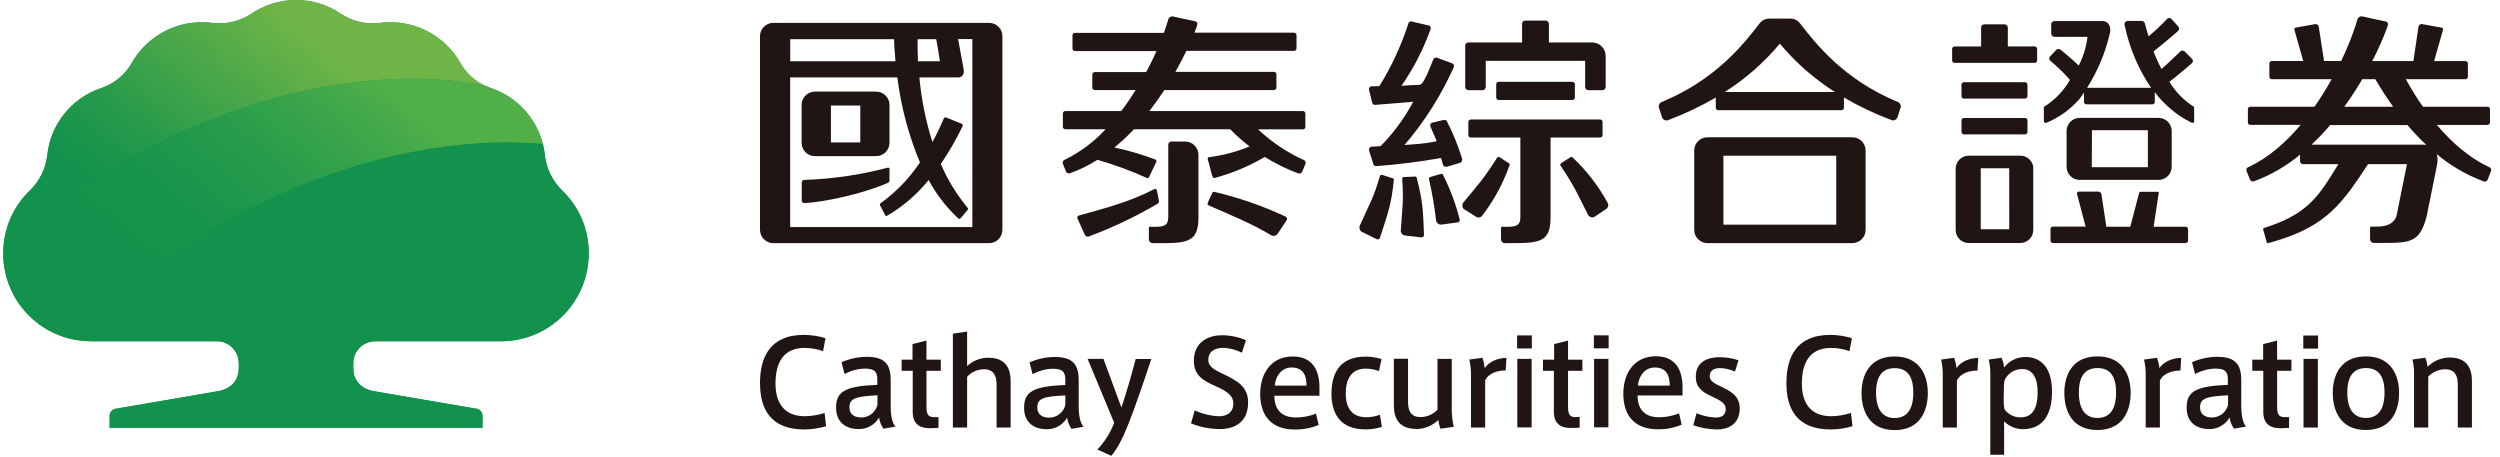
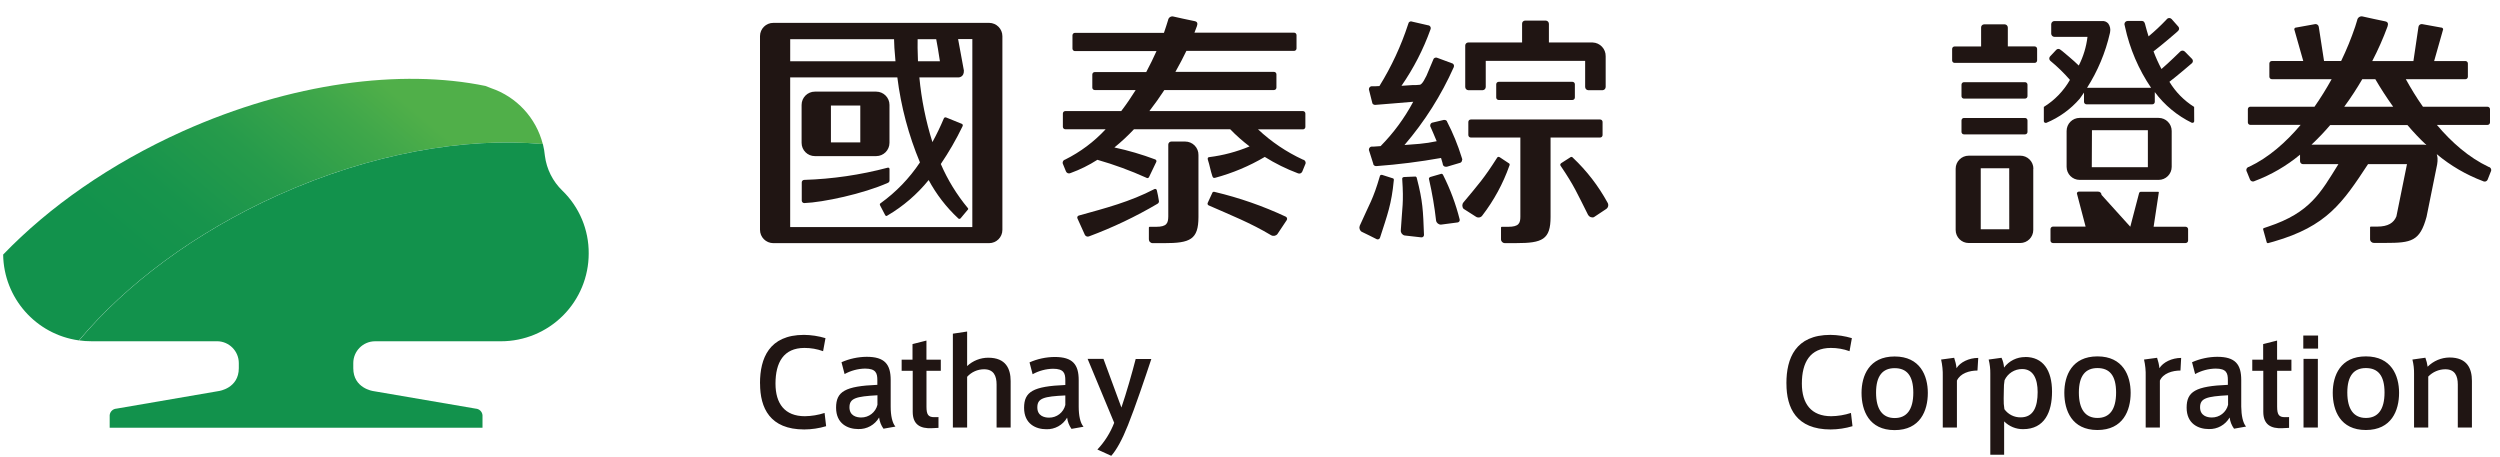
<svg xmlns="http://www.w3.org/2000/svg" width="208px" height="38px" viewBox="0 0 208 38" version="1.1">
  <title>CI_6</title>
  <defs>
    <linearGradient x1="76.023%" y1="34.167%" x2="18.336%" y2="71.762%" id="linearGradient-1">
      <stop stop-color="#6FB547" offset="0%" />
      <stop stop-color="#54AB48" offset="26%" />
      <stop stop-color="#24994B" offset="75%" />
      <stop stop-color="#12924C" offset="100%" />
    </linearGradient>
    <linearGradient x1="84.13%" y1="28.657%" x2="22.647%" y2="65.461%" id="linearGradient-2">
      <stop stop-color="#50AF49" offset="0%" />
      <stop stop-color="#3FA74A" offset="17%" />
      <stop stop-color="#269B4B" offset="48%" />
      <stop stop-color="#17944C" offset="77%" />
      <stop stop-color="#12924C" offset="100%" />
    </linearGradient>
  </defs>
  <g id="Page-1" stroke="none" stroke-width="1" fill="none" fill-rule="evenodd">
    <g id="Artboard" transform="translate(-1, 0)" fill-rule="nonzero">
      <g id="CI_6" transform="translate(1, 0)">
        <path d="M63.232,31.882 C63.232,29.816 63.989,27.862 66.891,27.862 C67.497,27.868 68.099,27.96 68.68,28.134 L68.481,29.219 C67.984,29.037 67.458,28.945 66.929,28.948 C65.197,28.948 64.521,30.156 64.521,31.915 C64.521,33.587 65.298,34.629 66.964,34.629 C67.522,34.621 68.076,34.53 68.606,34.357 L68.734,35.459 C68.144,35.636 67.531,35.728 66.915,35.731 C64.054,35.731 63.237,33.942 63.237,31.917 L63.232,31.882 Z M74.499,35.492 L73.506,35.668 C73.307,35.393 73.182,35.072 73.142,34.735 C72.787,35.351 72.121,35.721 71.41,35.698 C70.536,35.698 69.562,35.256 69.562,33.918 C69.562,32.58 70.3,32.126 72.995,32.018 L72.995,31.632 C72.995,31.051 72.884,30.666 71.969,30.666 C71.374,30.678 70.791,30.835 70.27,31.122 L70.012,30.137 C70.673,29.846 71.386,29.693 72.108,29.686 C73.611,29.686 74.105,30.313 74.105,31.621 L74.105,33.834 C74.105,34.566 74.233,35.191 74.499,35.492 Z M70.675,33.888 C70.675,34.588 71.253,34.735 71.646,34.735 C72.288,34.741 72.85,34.305 73.003,33.682 L73.003,32.886 C71.217,32.984 70.675,33.131 70.675,33.888 Z M78.082,34.702 L78.082,35.598 L77.539,35.625 C76.565,35.677 75.938,35.321 75.938,34.268 L75.938,30.848 L75.017,30.848 L75.017,29.925 L75.921,29.925 L75.921,28.628 L77.08,28.334 L77.08,29.925 L78.275,29.925 L78.275,30.848 L77.083,30.848 L77.083,33.834 C77.083,34.501 77.232,34.708 77.732,34.708 L78.082,34.702 Z M82.227,29.762 C83.692,29.762 84.086,30.688 84.086,31.708 L84.086,35.571 L82.916,35.571 L82.916,31.991 C82.916,31.26 82.669,30.723 81.874,30.723 C81.337,30.724 80.825,30.951 80.465,31.35 L80.465,35.571 L79.279,35.571 L79.279,27.762 L80.465,27.583 L80.465,30.457 C80.943,30.01 81.572,29.761 82.227,29.762 L82.227,29.762 Z M90.141,35.506 L89.148,35.682 C88.951,35.406 88.826,35.085 88.784,34.748 C88.43,35.365 87.764,35.735 87.053,35.712 C86.179,35.712 85.204,35.269 85.204,33.931 C85.204,32.593 85.942,32.14 88.635,32.031 L88.635,31.646 C88.635,31.065 88.526,30.68 87.612,30.68 C87.017,30.692 86.434,30.848 85.913,31.136 L85.657,30.15 C86.317,29.859 87.029,29.706 87.75,29.7 C89.257,29.7 89.748,30.327 89.748,31.635 L89.748,33.834 C89.748,34.566 89.875,35.191 90.141,35.492 L90.141,35.506 Z M86.306,33.901 C86.306,34.602 86.884,34.748 87.278,34.748 C87.92,34.756 88.483,34.32 88.635,33.695 L88.635,32.9 C86.846,32.984 86.306,33.131 86.306,33.888 L86.306,33.901 Z M94.492,29.871 L95.79,29.871 C95.318,31.296 94.433,33.92 93.844,35.378 C93.361,36.594 92.888,37.441 92.457,37.924 L91.303,37.4 C91.909,36.757 92.384,36.002 92.701,35.177 L90.489,29.857 L91.808,29.857 L93.301,33.907 C93.708,32.718 94.197,31.008 94.492,29.857 L94.492,29.871 Z" id="Shape" fill="#201513" />
-         <path d="M103.33,29.344 C102.847,29.102 102.318,28.965 101.778,28.942 C101.235,28.942 100.532,29.13 100.532,29.947 C100.532,30.517 101.075,30.791 101.807,31.136 C102.92,31.665 103.843,32.167 103.843,33.475 C103.843,35.136 102.722,35.698 101.482,35.698 C100.663,35.694 99.852,35.533 99.093,35.226 L99.4,34.14 C100.035,34.439 100.724,34.606 101.425,34.632 C101.995,34.632 102.614,34.395 102.614,33.546 C102.614,32.935 102.133,32.571 101.14,32.129 C100.068,31.649 99.329,31.225 99.329,30.017 C99.329,28.364 100.657,27.892 101.65,27.892 C102.343,27.89 103.029,28.031 103.664,28.307 L103.33,29.344 Z M107.828,34.735 C108.398,34.734 108.963,34.623 109.492,34.409 L109.709,35.354 C109.083,35.615 108.411,35.746 107.733,35.736 C105.675,35.736 104.85,34.469 104.85,32.789 C104.85,31.027 105.784,29.659 107.564,29.659 C109.15,29.659 109.779,30.745 109.779,32.235 L109.779,32.924 L106.028,32.924 C106.028,34.154 106.707,34.735 107.82,34.735 L107.828,34.735 Z M107.445,30.576 C106.609,30.576 106.118,31.326 106.061,32.083 L108.704,32.083 C108.704,31.157 108.371,30.576 107.456,30.576 L107.445,30.576 Z M110.778,32.748 C110.778,31.144 111.408,29.67 113.609,29.67 C114.063,29.669 114.514,29.739 114.947,29.876 L114.73,30.87 C114.377,30.74 114.004,30.673 113.628,30.671 C112.431,30.671 111.967,31.537 111.967,32.756 C111.967,33.926 112.48,34.713 113.669,34.713 C114.058,34.715 114.445,34.645 114.809,34.507 L114.974,35.519 C114.53,35.659 114.067,35.728 113.601,35.725 C111.408,35.725 110.778,34.281 110.778,32.756 L110.778,32.748 Z M117.835,35.687 C116.361,35.687 115.968,34.754 115.968,33.728 L115.968,29.846 L117.149,29.846 L117.149,33.445 C117.149,34.162 117.382,34.702 118.191,34.702 C118.722,34.697 119.229,34.478 119.597,34.094 L119.597,29.857 L120.786,29.857 L120.786,33.929 C120.772,34.461 120.829,34.993 120.954,35.511 L119.841,35.668 C119.759,35.435 119.7,35.194 119.665,34.949 C119.174,35.42 118.523,35.688 117.843,35.698 L117.835,35.687 Z M125.335,29.768 L125.275,30.818 C124.605,30.818 123.839,31.046 123.565,31.654 L123.565,35.571 L122.384,35.571 L122.384,31.312 C122.397,30.842 122.352,30.373 122.249,29.914 L123.334,29.768 C123.433,30.048 123.499,30.338 123.533,30.633 C123.828,30.142 124.556,29.778 125.343,29.778 L125.335,29.768 Z M127.449,28.991 L126.222,28.991 L126.222,27.906 L127.449,27.906 L127.449,28.991 Z M127.43,35.56 L126.241,35.56 L126.241,29.857 L127.43,29.857 L127.43,35.56 Z M131.426,34.683 L131.426,35.579 L130.883,35.606 C129.908,35.658 129.281,35.302 129.281,34.249 L129.281,30.848 L128.375,30.848 L128.375,29.925 L129.303,29.925 L129.303,28.628 L130.462,28.334 L130.462,29.925 L131.654,29.925 L131.654,30.848 L130.462,30.848 L130.462,33.834 C130.462,34.501 130.609,34.708 131.111,34.708 L131.426,34.683 Z M133.839,28.983 L132.609,28.983 L132.609,27.897 L133.839,27.897 L133.839,28.983 Z M133.82,35.552 L132.628,35.552 L132.628,29.857 L133.82,29.857 L133.82,35.552 Z M138.038,34.716 C138.607,34.715 139.171,34.604 139.699,34.39 L139.916,35.335 C139.291,35.597 138.618,35.727 137.94,35.717 C135.883,35.717 135.06,34.45 135.06,32.77 C135.06,31.008 135.994,29.64 137.774,29.64 C139.357,29.64 139.987,30.726 139.987,32.216 L139.987,32.905 L136.246,32.905 C136.246,34.135 136.925,34.716 138.038,34.716 L138.038,34.716 Z M137.663,30.576 C136.827,30.576 136.336,31.326 136.276,32.083 L138.923,32.083 C138.923,31.157 138.586,30.576 137.671,30.576 L137.663,30.576 Z M144.351,30.913 C143.955,30.732 143.527,30.634 143.092,30.625 C142.728,30.625 142.248,30.753 142.248,31.285 C142.248,31.668 142.519,31.847 143.241,32.191 C144.055,32.571 144.745,32.987 144.745,33.969 C144.745,35.345 143.732,35.731 142.845,35.731 C142.175,35.72 141.512,35.602 140.88,35.383 L141.151,34.382 C141.652,34.596 142.189,34.716 142.733,34.737 C143.187,34.737 143.58,34.591 143.58,34.021 C143.58,33.576 143.179,33.331 142.41,32.976 C141.642,32.62 141.091,32.259 141.091,31.347 C141.091,29.99 142.242,29.719 143.097,29.719 C143.622,29.722 144.143,29.808 144.642,29.974 L144.351,30.913 Z" id="Shape" fill="#201513" />
        <path d="M148.629,31.882 C148.629,29.816 149.383,27.862 152.288,27.862 C152.894,27.869 153.496,27.96 154.076,28.134 L153.881,29.219 C153.383,29.037 152.856,28.945 152.326,28.948 C150.597,28.948 149.915,30.156 149.915,31.915 C149.915,33.587 150.692,34.629 152.358,34.629 C152.916,34.621 153.47,34.53 154,34.357 L154.128,35.459 C153.538,35.636 152.925,35.728 152.309,35.731 C149.449,35.731 148.632,33.942 148.632,31.917 L148.629,31.882 Z M160.395,32.696 C160.395,34.162 159.766,35.785 157.632,35.785 C155.499,35.785 154.88,34.157 154.88,32.688 C154.88,31.26 155.51,29.659 157.632,29.659 C159.755,29.659 160.395,31.26 160.395,32.688 L160.395,32.696 Z M157.643,34.781 C158.626,34.781 159.187,34.102 159.187,32.666 C159.187,31.231 158.626,30.631 157.632,30.631 C156.639,30.631 156.088,31.269 156.088,32.666 C156.088,34.064 156.631,34.781 157.632,34.781 L157.643,34.781 Z M164.589,29.778 L164.526,30.829 C163.859,30.829 163.093,31.057 162.816,31.665 L162.816,35.571 L161.638,35.571 L161.638,31.312 C161.651,30.842 161.604,30.373 161.5,29.914 L162.586,29.768 C162.684,30.048 162.751,30.338 162.784,30.633 C163.082,30.142 163.81,29.778 164.589,29.778 Z M168.495,29.7 C169.969,29.7 170.729,30.785 170.729,32.59 C170.729,34.271 170.118,35.706 168.318,35.706 C167.728,35.711 167.16,35.477 166.744,35.058 L166.744,37.832 L165.593,37.832 L165.593,31.095 C165.6,30.697 165.554,30.3 165.457,29.914 L166.527,29.768 C166.647,30.023 166.718,30.3 166.736,30.582 C167.15,30.026 167.804,29.701 168.497,29.708 L168.495,29.7 Z M166.706,33.16 C166.698,33.457 166.718,33.753 166.766,34.045 C167.079,34.481 167.586,34.735 168.123,34.724 C169.187,34.724 169.532,33.839 169.532,32.62 C169.532,31.535 169.176,30.704 168.242,30.704 C167.614,30.701 167.042,31.065 166.779,31.635 C166.736,31.892 166.716,32.153 166.72,32.414 L166.706,33.16 Z M177.27,32.688 C177.27,34.154 176.64,35.777 174.507,35.777 C172.373,35.777 171.752,34.148 171.752,32.68 C171.752,31.252 172.382,29.651 174.507,29.651 C176.632,29.651 177.27,31.252 177.27,32.68 L177.27,32.688 Z M174.515,34.773 C175.5,34.773 176.059,34.094 176.059,32.658 C176.059,31.222 175.5,30.623 174.507,30.623 C173.513,30.623 172.962,31.26 172.962,32.658 C172.962,34.056 173.505,34.773 174.507,34.773 L174.515,34.773 Z M181.472,29.778 L181.415,30.829 C180.744,30.829 179.976,31.057 179.702,31.665 L179.702,35.571 L178.521,35.571 L178.521,31.312 C178.535,30.842 178.488,30.372 178.383,29.914 L179.469,29.768 C179.566,30.048 179.632,30.338 179.664,30.633 C179.968,30.142 180.695,29.778 181.483,29.778 L181.472,29.778 Z M186.862,35.492 L185.872,35.668 C185.672,35.393 185.546,35.072 185.505,34.735 C185.151,35.351 184.486,35.721 183.776,35.698 C182.899,35.698 181.928,35.256 181.928,33.918 C181.928,32.58 182.663,32.126 185.359,32.018 L185.359,31.632 C185.359,31.051 185.253,30.666 184.338,30.666 C183.741,30.677 183.156,30.834 182.633,31.122 L182.378,30.137 C183.039,29.845 183.752,29.692 184.474,29.686 C185.98,29.686 186.471,30.313 186.471,31.621 L186.471,33.834 C186.482,34.566 186.607,35.191 186.873,35.492 L186.862,35.492 Z M183.046,33.888 C183.046,34.588 183.627,34.735 184.018,34.735 C184.66,34.743 185.223,34.306 185.375,33.682 L185.375,32.886 C183.589,32.984 183.046,33.131 183.046,33.888 Z M190.451,34.702 L190.451,35.598 L189.908,35.625 C188.936,35.677 188.306,35.321 188.306,34.268 L188.306,30.848 L187.389,30.848 L187.389,29.925 L188.295,29.925 L188.295,28.628 L189.454,28.334 L189.454,29.925 L190.646,29.925 L190.646,30.848 L189.457,30.848 L189.457,33.834 C189.457,34.501 189.606,34.708 190.106,34.708 L190.451,34.702 Z M192.864,29.002 L191.634,29.002 L191.634,27.916 L192.864,27.916 L192.864,29.002 Z M192.845,35.571 L191.653,35.571 L191.653,29.857 L192.845,29.857 L192.845,35.571 Z M199.603,32.688 C199.603,34.154 198.973,35.777 196.84,35.777 C194.707,35.777 194.085,34.148 194.085,32.68 C194.085,31.252 194.717,29.651 196.84,29.651 C198.963,29.651 199.603,31.252 199.603,32.68 L199.603,32.688 Z M196.851,34.773 C197.833,34.773 198.393,34.094 198.393,32.658 C198.393,31.222 197.833,30.623 196.84,30.623 C195.847,30.623 195.296,31.26 195.296,32.658 C195.296,34.056 195.838,34.773 196.84,34.773 L196.851,34.773 Z M201.791,29.762 C201.881,30.004 201.944,30.255 201.978,30.511 C202.461,30.028 203.114,29.752 203.797,29.743 C205.273,29.743 205.664,30.669 205.664,31.689 L205.664,35.571 L204.489,35.571 L204.489,31.991 C204.489,31.26 204.242,30.723 203.447,30.723 C202.912,30.727 202.401,30.946 202.03,31.331 L202.03,35.571 L200.849,35.571 L200.849,31.095 C200.856,30.697 200.81,30.3 200.713,29.914 L201.791,29.762 Z" id="Shape" fill="#201513" />
        <path d="M96.308,16.951 C94.492,18.022 92.585,18.93 90.608,19.665 C90.48,19.72 90.331,19.668 90.264,19.546 C90.136,19.274 89.829,18.587 89.65,18.188 C89.622,18.14 89.619,18.081 89.642,18.029 C89.665,17.978 89.712,17.941 89.767,17.931 C91.979,17.317 94.007,16.791 96.048,15.732 C96.088,15.711 96.136,15.711 96.176,15.733 C96.216,15.754 96.243,15.793 96.249,15.838 C96.338,16.288 96.352,16.229 96.414,16.674 C96.451,16.78 96.406,16.896 96.308,16.951 L96.308,16.951 Z M98.61,11.777 L97.454,11.777 C97.315,11.777 97.203,11.889 97.201,12.027 L97.201,18.015 C97.188,18.558 97.093,18.87 96.186,18.87 L95.662,18.87 C95.641,18.868 95.62,18.876 95.606,18.891 C95.591,18.906 95.584,18.927 95.586,18.948 L95.586,19.912 C95.586,19.996 95.618,20.077 95.678,20.136 C95.737,20.196 95.817,20.23 95.901,20.23 L96.854,20.23 C99.025,20.23 99.709,19.934 99.712,18.058 L99.712,12.901 C99.718,12.605 99.604,12.319 99.397,12.108 C99.19,11.896 98.906,11.777 98.61,11.777 L98.61,11.777 Z M101.075,15.971 C100.893,15.911 100.863,16.05 100.863,16.05 L100.488,16.864 C100.464,16.904 100.46,16.953 100.476,16.997 C100.491,17.041 100.526,17.076 100.57,17.092 C102.415,17.906 104.036,18.541 105.765,19.575 C105.937,19.669 106.151,19.629 106.278,19.48 C106.598,19.011 106.734,18.788 107.054,18.316 C107.086,18.269 107.096,18.21 107.081,18.155 C107.067,18.1 107.029,18.054 106.978,18.028 C105.086,17.142 103.108,16.453 101.075,15.971 L101.075,15.971 Z M108.403,13.281 C107.031,12.647 105.77,11.796 104.668,10.762 L108.403,10.762 C108.457,10.763 108.51,10.742 108.548,10.703 C108.586,10.665 108.607,10.613 108.607,10.559 L108.607,9.446 C108.607,9.392 108.586,9.339 108.548,9.301 C108.51,9.263 108.457,9.241 108.403,9.242 L95.627,9.242 C96.078,8.659 96.496,8.072 96.873,7.491 L105.993,7.491 C106.047,7.492 106.1,7.471 106.139,7.433 C106.177,7.395 106.199,7.342 106.199,7.288 L106.199,6.186 C106.2,6.131 106.178,6.078 106.14,6.039 C106.101,6 106.048,5.979 105.993,5.98 L97.793,5.98 C98.146,5.355 98.453,4.764 98.708,4.234 L107.665,4.234 C107.779,4.234 107.871,4.142 107.871,4.028 L107.871,2.923 C107.871,2.809 107.779,2.717 107.665,2.717 L99.378,2.717 C99.465,2.5 99.536,2.307 99.584,2.174 C99.652,1.968 99.641,1.819 99.413,1.762 C98.925,1.658 97.931,1.455 97.641,1.379 C97.541,1.349 97.433,1.365 97.346,1.421 C97.258,1.477 97.2,1.569 97.185,1.672 L97.022,2.19 C96.971,2.353 96.908,2.532 96.84,2.733 L89.436,2.733 C89.322,2.733 89.229,2.826 89.229,2.94 L89.229,4.044 C89.229,4.158 89.322,4.251 89.436,4.251 L96.221,4.251 C95.977,4.793 95.692,5.388 95.366,5.996 L91.083,5.996 C91.029,5.996 90.977,6.018 90.938,6.056 C90.9,6.095 90.879,6.148 90.88,6.202 L90.88,7.288 C90.879,7.342 90.9,7.394 90.939,7.433 C90.977,7.471 91.029,7.492 91.083,7.491 L94.49,7.491 C94.123,8.08 93.722,8.672 93.285,9.242 L88.635,9.242 C88.581,9.241 88.529,9.263 88.49,9.301 C88.452,9.339 88.431,9.392 88.431,9.446 L88.431,10.55 C88.431,10.605 88.452,10.657 88.49,10.695 C88.529,10.734 88.581,10.755 88.635,10.754 L91.99,10.754 C91.029,11.793 89.886,12.648 88.619,13.278 C88.536,13.299 88.468,13.358 88.435,13.436 C88.402,13.514 88.408,13.604 88.45,13.677 L88.692,14.269 C88.722,14.338 88.78,14.391 88.851,14.415 C88.922,14.44 89,14.434 89.067,14.399 C89.851,14.116 90.601,13.745 91.303,13.295 C92.695,13.693 94.055,14.192 95.375,14.787 C95.409,14.814 95.452,14.824 95.494,14.815 C95.536,14.807 95.573,14.781 95.594,14.744 L96.189,13.501 C96.216,13.462 96.225,13.413 96.212,13.368 C96.198,13.322 96.165,13.285 96.121,13.267 C95.013,12.851 93.875,12.517 92.717,12.269 C93.294,11.801 93.838,11.295 94.346,10.754 L102.353,10.754 C102.853,11.271 103.392,11.748 103.965,12.182 C102.893,12.628 101.766,12.928 100.613,13.072 C100.505,13.072 100.456,13.156 100.491,13.281 C100.654,13.778 100.705,14.166 100.868,14.657 C100.923,14.82 101.001,14.817 101.11,14.79 C102.555,14.4 103.941,13.817 105.23,13.056 C106.097,13.599 107.017,14.053 107.974,14.413 C108.041,14.448 108.12,14.453 108.191,14.427 C108.262,14.401 108.319,14.347 108.349,14.277 L108.59,13.688 C108.637,13.611 108.642,13.517 108.604,13.435 C108.567,13.354 108.492,13.296 108.403,13.281 L108.403,13.281 Z" id="Shape" fill="#201513" />
        <path d="M82.303,1.903 L64.342,1.903 C63.732,1.901 63.235,2.394 63.232,3.005 L63.232,19.117 C63.23,19.728 63.723,20.225 64.334,20.23 L82.294,20.23 C82.905,20.23 83.399,19.735 83.399,19.125 L83.399,3.01 C83.399,2.403 82.91,1.909 82.303,1.903 Z M76.347,3.26 L77.892,3.26 C77.973,3.67 78.085,4.308 78.201,5.095 L76.375,5.095 C76.337,4.248 76.339,3.596 76.347,3.249 L76.347,3.26 Z M65.745,3.26 L74.385,3.26 C74.385,3.607 74.423,4.248 74.504,5.095 L65.745,5.095 L65.745,3.26 Z M80.897,18.891 L65.743,18.891 L65.743,6.441 L74.659,6.441 C74.962,8.872 75.595,11.251 76.54,13.512 C75.661,14.834 74.549,15.986 73.259,16.913 C73.15,16.981 73.229,17.1 73.229,17.1 L73.636,17.879 C73.636,17.879 73.698,18.034 73.823,17.939 C75.139,17.168 76.305,16.166 77.265,14.98 C77.901,16.164 78.726,17.236 79.708,18.153 C79.73,18.184 79.765,18.204 79.803,18.209 C79.841,18.214 79.879,18.202 79.909,18.178 L80.519,17.45 C80.519,17.45 80.603,17.388 80.519,17.304 C79.601,16.197 78.845,14.965 78.275,13.645 C78.951,12.649 79.553,11.605 80.077,10.521 C80.166,10.35 80.012,10.298 80.012,10.298 L78.72,9.774 C78.682,9.758 78.639,9.758 78.601,9.775 C78.563,9.792 78.534,9.824 78.522,9.864 C78.242,10.533 77.926,11.187 77.577,11.823 C77.027,10.073 76.663,8.268 76.491,6.441 L79.748,6.441 C79.748,6.441 80.215,6.441 80.196,5.871 C80.006,4.845 79.819,3.827 79.713,3.249 L80.899,3.249 L80.897,18.891 Z M73.875,15.211 C71.823,16.126 68.473,16.839 66.918,16.896 L66.918,16.896 C66.804,16.898 66.709,16.807 66.706,16.693 L66.706,15.176 C66.706,15.12 66.727,15.066 66.767,15.027 C66.806,14.988 66.86,14.966 66.915,14.967 L66.915,14.967 C69.261,14.893 71.59,14.552 73.858,13.951 C73.896,13.939 73.936,13.947 73.967,13.971 C73.997,13.996 74.013,14.035 74.008,14.074 L74.008,15.021 C74.006,15.105 73.953,15.18 73.875,15.211 L73.875,15.211 Z M67.795,12.988 L72.903,12.988 C73.512,12.986 74.005,12.492 74.005,11.883 L74.005,8.729 C74.005,8.12 73.512,7.626 72.903,7.624 L67.797,7.624 C67.187,7.624 66.693,8.119 66.693,8.729 L66.693,11.886 C66.693,12.494 67.186,12.988 67.795,12.988 Z M69.133,8.783 L71.576,8.783 L71.576,11.848 L69.133,11.848 L69.133,8.783 Z" id="Shape" fill="#201513" />
        <path d="M115.962,15.026 C115.775,16.986 115.436,17.855 114.814,19.787 C114.795,19.84 114.755,19.882 114.703,19.903 C114.652,19.925 114.594,19.924 114.543,19.901 C114.03,19.63 113.796,19.537 113.286,19.28 C113.124,19.171 113.06,18.964 113.131,18.783 C113.946,16.934 114.239,16.611 114.801,14.668 C114.839,14.494 115.018,14.559 115.018,14.559 L115.867,14.831 C115.867,14.831 116.003,14.834 115.962,15.026 Z M125.533,13.582 L124.792,13.091 C124.792,13.091 124.637,12.98 124.553,13.134 C123.467,14.839 123.036,15.306 121.752,16.848 C121.632,17.003 121.638,17.222 121.766,17.371 L122.794,18.028 C122.88,18.088 122.986,18.109 123.089,18.089 C123.191,18.068 123.281,18.007 123.337,17.92 C124.294,16.673 125.049,15.283 125.574,13.802 C125.666,13.631 125.533,13.582 125.533,13.582 L125.533,13.582 Z M130.875,13.132 C130.753,12.985 130.655,13.086 130.655,13.086 L129.906,13.566 C129.906,13.566 129.743,13.666 129.851,13.805 C130.978,15.469 131.209,16.06 132.126,17.876 C132.22,18.047 132.42,18.128 132.606,18.072 L133.624,17.396 C133.713,17.341 133.776,17.252 133.798,17.15 C133.821,17.047 133.801,16.94 133.744,16.853 C132.988,15.47 132.02,14.214 130.875,13.132 L130.875,13.132 Z M117.721,14.69 L116.831,14.728 C116.831,14.728 116.641,14.728 116.665,14.904 C116.798,16.913 116.665,17.168 116.546,19.179 C116.539,19.375 116.672,19.549 116.864,19.592 C117.428,19.66 117.678,19.679 118.256,19.749 C118.312,19.755 118.369,19.736 118.41,19.697 C118.452,19.659 118.476,19.605 118.476,19.548 C118.4,17.515 118.378,16.747 117.884,14.842 C117.857,14.652 117.721,14.69 117.721,14.69 L117.721,14.69 Z M119.874,14.473 L119.019,14.72 C119.019,14.72 118.837,14.771 118.899,14.934 C119.158,16.065 119.353,17.209 119.483,18.362 C119.524,18.554 119.694,18.69 119.89,18.688 C120.457,18.62 120.704,18.574 121.28,18.506 C121.336,18.498 121.386,18.466 121.417,18.419 C121.449,18.372 121.459,18.314 121.445,18.259 C121.126,16.985 120.666,15.751 120.075,14.578 C119.999,14.405 119.874,14.473 119.874,14.473 L119.874,14.473 Z M122.159,7.505 L123.362,7.505 C123.504,7.495 123.614,7.376 123.614,7.234 L123.614,5.062 L131.884,5.062 L131.884,7.234 C131.884,7.376 131.994,7.495 132.137,7.505 L133.339,7.505 C133.482,7.495 133.592,7.376 133.592,7.234 L133.592,4.685 C133.607,4.068 133.122,3.555 132.506,3.534 L128.869,3.534 L128.869,1.984 C128.869,1.841 128.759,1.723 128.616,1.713 L126.887,1.713 C126.818,1.713 126.751,1.743 126.704,1.794 C126.656,1.846 126.632,1.914 126.638,1.984 L126.638,3.534 L122.159,3.534 C122.02,3.534 121.907,3.647 121.907,3.786 L121.907,7.234 C121.906,7.376 122.017,7.495 122.159,7.505 Z M133.13,11.443 C133.185,11.443 133.237,11.42 133.275,11.381 C133.314,11.342 133.335,11.289 133.334,11.234 L133.334,10.149 C133.335,10.094 133.313,10.042 133.275,10.003 C133.237,9.964 133.185,9.942 133.13,9.942 L122.371,9.942 C122.257,9.942 122.165,10.035 122.165,10.149 L122.165,11.234 C122.165,11.349 122.256,11.442 122.371,11.443 L126.494,11.443 L126.494,18.015 C126.494,18.558 126.385,18.87 125.479,18.87 L124.96,18.87 C124.939,18.867 124.918,18.874 124.904,18.889 C124.889,18.904 124.882,18.925 124.884,18.946 L124.884,19.912 C124.884,20.086 125.025,20.227 125.199,20.227 L126.152,20.227 C128.323,20.227 129.007,19.931 129.007,18.055 L129.007,11.443 L133.13,11.443 Z M124.689,6.807 C124.576,6.809 124.485,6.901 124.485,7.014 L124.485,8.116 C124.487,8.228 124.577,8.318 124.689,8.319 L130.826,8.319 C130.939,8.318 131.029,8.226 131.029,8.113 L131.029,7.014 C131.03,6.959 131.009,6.907 130.971,6.868 C130.933,6.829 130.88,6.807 130.826,6.807 L124.689,6.807 Z M121.665,13.254 C121.652,13.224 121.643,13.194 121.633,13.164 C121.624,13.14 121.617,13.116 121.611,13.091 C121.293,12.061 120.883,11.062 120.387,10.105 L120.387,10.086 C120.341,10.019 120.265,9.979 120.183,9.978 L120.14,9.978 L120.121,9.978 L119.198,10.198 L119.176,10.198 C119.07,10.227 118.995,10.323 118.994,10.434 C118.991,10.454 118.991,10.475 118.994,10.496 L119.027,10.569 L119.222,11.015 L119.532,11.75 C119.063,11.85 118.589,11.923 118.112,11.967 L116.853,12.065 C118.527,10.116 119.909,7.933 120.954,5.586 L120.954,5.586 C120.967,5.556 120.974,5.524 120.973,5.491 C120.974,5.409 120.933,5.333 120.864,5.287 L120.761,5.249 L119.608,4.821 L119.515,4.791 C119.503,4.788 119.49,4.788 119.477,4.791 C119.397,4.792 119.321,4.831 119.274,4.897 L119.236,4.989 L118.872,5.855 C118.76,6.156 118.621,6.447 118.457,6.723 C118.335,6.921 118.229,7.03 118.139,7.052 C117.93,7.075 117.72,7.084 117.51,7.079 L116.603,7.139 C117.611,5.684 118.424,4.103 119.021,2.437 L119.021,2.437 C119.033,2.408 119.04,2.377 119.04,2.345 C119.04,2.234 118.966,2.137 118.859,2.109 L118.834,2.109 L117.512,1.805 L117.404,1.778 C117.315,1.779 117.234,1.828 117.192,1.905 C117.192,1.938 117.173,1.968 117.162,2.003 C116.573,3.812 115.769,5.543 114.768,7.16 L114.418,7.177 L114.103,7.177 C113.983,7.195 113.894,7.299 113.894,7.421 C113.893,7.429 113.893,7.437 113.894,7.445 L113.913,7.521 L114.152,8.471 L114.185,8.602 C114.226,8.673 114.3,8.719 114.383,8.724 L114.453,8.724 L115.93,8.604 L117.58,8.466 C116.859,9.821 115.945,11.065 114.866,12.157 L114.323,12.195 L114.117,12.195 C113.992,12.209 113.896,12.314 113.894,12.44 C113.893,12.454 113.893,12.469 113.894,12.483 L113.913,12.545 L114.258,13.631 L114.258,13.666 C114.294,13.755 114.379,13.815 114.475,13.818 L114.535,13.818 C116.332,13.686 118.121,13.46 119.895,13.143 L120.018,13.561 L120.034,13.634 L120.056,13.726 C120.096,13.815 120.184,13.872 120.281,13.873 L120.324,13.873 L120.379,13.873 L121.424,13.563 L121.505,13.539 C121.59,13.498 121.643,13.413 121.643,13.319 C121.643,13.319 121.665,13.267 121.665,13.254 Z" id="Shape" fill="#201513" />
-         <path d="M154.112,11.422 L142.06,11.422 C141.768,11.421 141.487,11.537 141.28,11.744 C141.073,11.951 140.958,12.231 140.958,12.524 L140.958,19.122 C140.96,19.731 141.452,20.224 142.06,20.227 L154.117,20.227 C154.726,20.225 155.219,19.731 155.219,19.122 L155.219,12.526 C155.219,12.233 155.102,11.952 154.895,11.744 C154.687,11.537 154.405,11.421 154.112,11.422 Z M152.776,18.693 L143.388,18.693 L143.388,12.955 L152.776,12.955 L152.776,18.693 Z M157.822,8.452 C153.373,6.59 151.069,3.634 149.704,1.87 C149.521,1.669 149.264,1.553 148.993,1.547 L147.171,1.547 C146.9,1.552 146.642,1.669 146.46,1.87 C145.103,3.634 142.79,6.59 138.339,8.452 C138.127,8.498 137.983,8.698 138.008,8.914 L138.279,9.744 C138.312,9.857 138.394,9.949 138.502,9.994 C138.61,10.038 138.733,10.032 138.836,9.975 C140.192,9.467 141.502,8.844 142.752,8.113 L142.752,8.965 C142.754,9.078 142.846,9.169 142.959,9.169 L153.211,9.169 C153.323,9.169 153.415,9.078 153.417,8.965 L153.417,8.113 C154.666,8.844 155.976,9.467 157.331,9.975 C157.432,10.027 157.552,10.032 157.657,9.987 C157.762,9.943 157.841,9.854 157.874,9.744 L158.145,8.914 C158.169,8.701 158.031,8.503 157.822,8.452 Z M143.493,7.657 C145.224,6.562 146.772,5.203 148.083,3.629 C149.393,5.203 150.941,6.562 152.67,7.657 L143.493,7.657 Z" id="Shape" fill="#201513" />
-         <path d="M182.05,19.06 L182.05,20.018 C182.048,20.131 181.956,20.221 181.844,20.221 L170.807,20.221 C170.753,20.222 170.7,20.201 170.662,20.163 C170.623,20.125 170.601,20.072 170.601,20.018 L170.601,19.06 C170.602,18.946 170.694,18.855 170.807,18.853 L173.522,18.853 L172.797,16.093 L172.797,16.093 C172.803,16.006 172.878,15.939 172.965,15.944 L174.556,15.944 C174.631,15.938 174.705,15.965 174.76,16.016 C174.815,16.068 174.846,16.14 174.846,16.215 L175.248,18.864 L177.24,18.864 L177.962,16.104 C177.969,16.019 178.042,15.954 178.128,15.957 L179.569,15.957 C179.593,15.957 179.612,15.975 179.615,15.998 L179.181,18.867 L181.849,18.867 C181.955,18.871 182.042,18.954 182.05,19.06 L182.05,19.06 Z M163.4,8.203 L168.481,8.203 C168.536,8.203 168.588,8.182 168.627,8.144 C168.666,8.106 168.687,8.053 168.687,7.999 L168.687,7.044 C168.687,6.93 168.595,6.837 168.481,6.837 L163.4,6.837 C163.287,6.839 163.196,6.931 163.196,7.044 L163.196,8.002 C163.196,8.114 163.288,8.205 163.4,8.205 L163.4,8.203 Z M169.282,3.86 L167.051,3.86 L167.051,2.296 C167.051,2.153 166.941,2.035 166.798,2.025 L165.077,2.025 C165.008,2.026 164.942,2.056 164.895,2.107 C164.847,2.158 164.823,2.227 164.828,2.296 L164.828,3.865 L162.624,3.865 C162.511,3.865 162.419,3.956 162.417,4.069 L162.417,5.027 C162.417,5.141 162.51,5.233 162.624,5.233 L169.282,5.233 C169.396,5.233 169.488,5.141 169.488,5.027 L169.488,4.066 C169.487,3.953 169.395,3.862 169.282,3.862 L169.282,3.86 Z M163.196,10.977 C163.196,11.089 163.288,11.18 163.4,11.18 L168.481,11.18 C168.536,11.181 168.588,11.16 168.627,11.121 C168.666,11.083 168.687,11.031 168.687,10.977 L168.687,10.018 C168.687,9.964 168.666,9.912 168.627,9.874 C168.588,9.835 168.536,9.814 168.481,9.815 L163.4,9.815 C163.288,9.815 163.196,9.906 163.196,10.018 L163.196,10.977 Z M169.168,14.041 L169.168,19.133 C169.168,19.733 168.682,20.219 168.082,20.219 L163.796,20.219 C163.197,20.219 162.711,19.733 162.711,19.133 L162.711,14.038 C162.711,13.439 163.197,12.953 163.796,12.953 L168.088,12.953 C168.377,12.951 168.655,13.065 168.86,13.27 C169.065,13.474 169.179,13.752 169.179,14.041 L169.168,14.041 Z M167.167,14 L164.798,14 L164.798,19.073 L167.17,19.073 L167.167,14 Z M173.028,14.967 C172.428,14.967 171.942,14.48 171.942,13.881 L171.942,10.895 C171.942,10.296 172.428,9.809 173.028,9.809 L179.599,9.809 C180.198,9.809 180.685,10.296 180.685,10.895 L180.685,13.881 C180.685,14.48 180.198,14.967 179.599,14.967 L173.028,14.967 Z M174.037,13.913 L178.703,13.913 L178.703,10.835 L174.051,10.835 L174.037,13.913 Z M182.552,8.895 C181.712,8.369 181.007,7.653 180.495,6.805 C181.206,6.262 182.376,5.252 182.376,5.252 C182.473,5.155 182.473,4.997 182.376,4.899 L181.768,4.283 C181.663,4.187 181.503,4.187 181.398,4.283 C181.398,4.283 180.462,5.209 179.835,5.741 C179.583,5.267 179.362,4.777 179.173,4.275 C179.911,3.713 181.054,2.722 181.054,2.722 L181.214,2.573 C181.264,2.53 181.296,2.469 181.301,2.402 C181.306,2.336 181.284,2.271 181.241,2.22 L180.679,1.585 C180.582,1.481 180.42,1.471 180.31,1.561 L180.212,1.669 C179.754,2.149 179.269,2.602 178.76,3.026 C178.657,2.693 178.581,2.44 178.516,2.185 L178.472,2.014 C178.437,1.867 178.358,1.743 178.223,1.743 L177.023,1.743 C176.873,1.743 176.752,1.864 176.752,2.014 L176.8,2.228 L176.8,2.228 C177.191,4.045 177.928,5.77 178.972,7.307 L173.641,7.307 C174.53,5.914 175.173,4.379 175.541,2.769 C175.551,2.737 175.557,2.704 175.56,2.671 C175.61,2.423 175.555,2.166 175.408,1.96 C175.279,1.809 175.084,1.731 174.887,1.751 L170.932,1.751 C170.79,1.75 170.672,1.859 170.661,2 L170.661,2.815 C170.671,2.957 170.789,3.067 170.932,3.067 L173.679,3.067 C173.58,3.899 173.335,4.707 172.954,5.453 C172.563,5.059 171.597,4.264 171.597,4.264 L171.421,4.131 C171.371,4.087 171.306,4.065 171.24,4.069 C171.174,4.074 171.113,4.105 171.071,4.156 L170.56,4.701 C170.516,4.753 170.494,4.82 170.5,4.888 C170.506,4.956 170.538,5.018 170.59,5.062 C171.177,5.543 171.722,6.074 172.219,6.647 C171.694,7.566 170.948,8.339 170.047,8.895 L170.047,10.081 C170.05,10.159 170.113,10.221 170.191,10.222 C170.205,10.225 170.22,10.225 170.235,10.222 L170.251,10.222 C171.324,9.777 172.279,9.087 173.038,8.208 L173.389,7.703 L173.389,8.474 C173.39,8.588 173.483,8.68 173.598,8.68 L179.075,8.68 C179.129,8.68 179.182,8.658 179.22,8.62 C179.258,8.581 179.279,8.528 179.279,8.474 L179.279,7.662 C180.089,8.749 181.148,9.626 182.367,10.219 L182.367,10.219 C182.385,10.223 182.404,10.223 182.422,10.219 C182.494,10.218 182.553,10.161 182.557,10.089 C182.557,10.089 182.557,10.089 182.557,10.089 L182.552,8.895 Z" id="Shape" fill="#201513" />
+         <path d="M182.05,19.06 L182.05,20.018 C182.048,20.131 181.956,20.221 181.844,20.221 L170.807,20.221 C170.753,20.222 170.7,20.201 170.662,20.163 C170.623,20.125 170.601,20.072 170.601,20.018 L170.601,19.06 C170.602,18.946 170.694,18.855 170.807,18.853 L173.522,18.853 L172.797,16.093 L172.797,16.093 C172.803,16.006 172.878,15.939 172.965,15.944 L174.556,15.944 C174.631,15.938 174.705,15.965 174.76,16.016 C174.815,16.068 174.846,16.14 174.846,16.215 L177.24,18.864 L177.962,16.104 C177.969,16.019 178.042,15.954 178.128,15.957 L179.569,15.957 C179.593,15.957 179.612,15.975 179.615,15.998 L179.181,18.867 L181.849,18.867 C181.955,18.871 182.042,18.954 182.05,19.06 L182.05,19.06 Z M163.4,8.203 L168.481,8.203 C168.536,8.203 168.588,8.182 168.627,8.144 C168.666,8.106 168.687,8.053 168.687,7.999 L168.687,7.044 C168.687,6.93 168.595,6.837 168.481,6.837 L163.4,6.837 C163.287,6.839 163.196,6.931 163.196,7.044 L163.196,8.002 C163.196,8.114 163.288,8.205 163.4,8.205 L163.4,8.203 Z M169.282,3.86 L167.051,3.86 L167.051,2.296 C167.051,2.153 166.941,2.035 166.798,2.025 L165.077,2.025 C165.008,2.026 164.942,2.056 164.895,2.107 C164.847,2.158 164.823,2.227 164.828,2.296 L164.828,3.865 L162.624,3.865 C162.511,3.865 162.419,3.956 162.417,4.069 L162.417,5.027 C162.417,5.141 162.51,5.233 162.624,5.233 L169.282,5.233 C169.396,5.233 169.488,5.141 169.488,5.027 L169.488,4.066 C169.487,3.953 169.395,3.862 169.282,3.862 L169.282,3.86 Z M163.196,10.977 C163.196,11.089 163.288,11.18 163.4,11.18 L168.481,11.18 C168.536,11.181 168.588,11.16 168.627,11.121 C168.666,11.083 168.687,11.031 168.687,10.977 L168.687,10.018 C168.687,9.964 168.666,9.912 168.627,9.874 C168.588,9.835 168.536,9.814 168.481,9.815 L163.4,9.815 C163.288,9.815 163.196,9.906 163.196,10.018 L163.196,10.977 Z M169.168,14.041 L169.168,19.133 C169.168,19.733 168.682,20.219 168.082,20.219 L163.796,20.219 C163.197,20.219 162.711,19.733 162.711,19.133 L162.711,14.038 C162.711,13.439 163.197,12.953 163.796,12.953 L168.088,12.953 C168.377,12.951 168.655,13.065 168.86,13.27 C169.065,13.474 169.179,13.752 169.179,14.041 L169.168,14.041 Z M167.167,14 L164.798,14 L164.798,19.073 L167.17,19.073 L167.167,14 Z M173.028,14.967 C172.428,14.967 171.942,14.48 171.942,13.881 L171.942,10.895 C171.942,10.296 172.428,9.809 173.028,9.809 L179.599,9.809 C180.198,9.809 180.685,10.296 180.685,10.895 L180.685,13.881 C180.685,14.48 180.198,14.967 179.599,14.967 L173.028,14.967 Z M174.037,13.913 L178.703,13.913 L178.703,10.835 L174.051,10.835 L174.037,13.913 Z M182.552,8.895 C181.712,8.369 181.007,7.653 180.495,6.805 C181.206,6.262 182.376,5.252 182.376,5.252 C182.473,5.155 182.473,4.997 182.376,4.899 L181.768,4.283 C181.663,4.187 181.503,4.187 181.398,4.283 C181.398,4.283 180.462,5.209 179.835,5.741 C179.583,5.267 179.362,4.777 179.173,4.275 C179.911,3.713 181.054,2.722 181.054,2.722 L181.214,2.573 C181.264,2.53 181.296,2.469 181.301,2.402 C181.306,2.336 181.284,2.271 181.241,2.22 L180.679,1.585 C180.582,1.481 180.42,1.471 180.31,1.561 L180.212,1.669 C179.754,2.149 179.269,2.602 178.76,3.026 C178.657,2.693 178.581,2.44 178.516,2.185 L178.472,2.014 C178.437,1.867 178.358,1.743 178.223,1.743 L177.023,1.743 C176.873,1.743 176.752,1.864 176.752,2.014 L176.8,2.228 L176.8,2.228 C177.191,4.045 177.928,5.77 178.972,7.307 L173.641,7.307 C174.53,5.914 175.173,4.379 175.541,2.769 C175.551,2.737 175.557,2.704 175.56,2.671 C175.61,2.423 175.555,2.166 175.408,1.96 C175.279,1.809 175.084,1.731 174.887,1.751 L170.932,1.751 C170.79,1.75 170.672,1.859 170.661,2 L170.661,2.815 C170.671,2.957 170.789,3.067 170.932,3.067 L173.679,3.067 C173.58,3.899 173.335,4.707 172.954,5.453 C172.563,5.059 171.597,4.264 171.597,4.264 L171.421,4.131 C171.371,4.087 171.306,4.065 171.24,4.069 C171.174,4.074 171.113,4.105 171.071,4.156 L170.56,4.701 C170.516,4.753 170.494,4.82 170.5,4.888 C170.506,4.956 170.538,5.018 170.59,5.062 C171.177,5.543 171.722,6.074 172.219,6.647 C171.694,7.566 170.948,8.339 170.047,8.895 L170.047,10.081 C170.05,10.159 170.113,10.221 170.191,10.222 C170.205,10.225 170.22,10.225 170.235,10.222 L170.251,10.222 C171.324,9.777 172.279,9.087 173.038,8.208 L173.389,7.703 L173.389,8.474 C173.39,8.588 173.483,8.68 173.598,8.68 L179.075,8.68 C179.129,8.68 179.182,8.658 179.22,8.62 C179.258,8.581 179.279,8.528 179.279,8.474 L179.279,7.662 C180.089,8.749 181.148,9.626 182.367,10.219 L182.367,10.219 C182.385,10.223 182.404,10.223 182.422,10.219 C182.494,10.218 182.553,10.161 182.557,10.089 C182.557,10.089 182.557,10.089 182.557,10.089 L182.552,8.895 Z" id="Shape" fill="#201513" />
        <path d="M207.051,13.884 C205.406,13.105 203.968,11.837 202.749,10.393 L206.962,10.393 C207.074,10.393 207.166,10.302 207.168,10.189 L207.168,9.085 C207.168,9.03 207.146,8.978 207.107,8.94 C207.069,8.902 207.016,8.88 206.962,8.881 L201.59,8.881 C201.047,8.118 200.586,7.345 200.165,6.59 L205.124,6.59 C205.236,6.589 205.326,6.499 205.328,6.387 L205.328,5.282 C205.328,5.17 205.236,5.078 205.124,5.078 L202.521,5.078 L203.27,2.437 L203.27,2.437 C203.263,2.354 203.191,2.29 203.107,2.294 L201.503,2.003 C201.431,1.998 201.359,2.022 201.305,2.07 C201.25,2.118 201.217,2.186 201.213,2.258 L200.797,5.078 L197.372,5.078 C197.855,4.151 198.278,3.194 198.64,2.212 C198.71,1.995 198.702,1.835 198.46,1.778 C197.947,1.667 196.902,1.455 196.596,1.376 C196.492,1.344 196.379,1.359 196.287,1.418 C196.195,1.476 196.133,1.572 196.118,1.68 L195.95,2.223 C195.621,3.197 195.231,4.15 194.783,5.076 L193.36,5.076 L192.926,2.258 C192.922,2.186 192.889,2.119 192.835,2.071 C192.781,2.023 192.71,1.999 192.638,2.003 L191.045,2.291 C190.961,2.286 190.888,2.35 190.882,2.435 L190.882,2.435 L191.631,5.076 L189.017,5.076 C188.905,5.076 188.813,5.166 188.811,5.279 L188.811,6.384 C188.813,6.497 188.905,6.588 189.017,6.588 L193.993,6.588 C193.557,7.375 193.082,8.14 192.568,8.878 L187.226,8.878 C187.114,8.878 187.022,8.97 187.022,9.082 L187.022,10.187 C187.024,10.299 187.114,10.389 187.226,10.39 L191.414,10.39 C190.195,11.832 188.765,13.105 187.12,13.881 C187.03,13.897 186.953,13.957 186.917,14.041 C186.881,14.126 186.89,14.223 186.941,14.299 L187.193,14.92 C187.221,14.996 187.281,15.056 187.357,15.084 C187.433,15.111 187.517,15.103 187.587,15.062 C188.959,14.547 190.236,13.805 191.363,12.868 L191.363,13.411 C191.363,13.478 191.39,13.541 191.438,13.587 C191.485,13.633 191.549,13.659 191.615,13.658 L194.555,13.658 C193.067,16.052 192.204,17.692 188.716,18.853 L188.363,18.973 L188.317,18.997 C188.288,19.024 188.28,19.068 188.298,19.103 L188.594,20.173 C188.625,20.227 188.694,20.247 188.749,20.216 C188.887,20.186 189.02,20.132 189.188,20.094 L189.188,20.094 C193.572,18.824 194.888,16.907 197.019,13.658 L200.26,13.658 L199.381,18.001 C199.161,18.544 198.691,18.853 197.787,18.853 L197.263,18.853 C197.243,18.85 197.222,18.858 197.207,18.873 C197.193,18.888 197.186,18.909 197.19,18.929 L197.19,19.896 C197.189,19.979 197.222,20.06 197.282,20.119 C197.341,20.178 197.421,20.211 197.505,20.211 L198.458,20.211 C200.629,20.211 201.335,20.078 201.889,18.039 L202.771,13.675 C202.802,13.501 202.813,13.324 202.803,13.148 C202.79,13.039 202.769,12.931 202.738,12.825 C203.885,13.785 205.185,14.543 206.584,15.07 C206.654,15.111 206.738,15.119 206.814,15.092 C206.89,15.064 206.95,15.005 206.978,14.929 L207.23,14.291 C207.276,14.215 207.282,14.122 207.247,14.04 C207.211,13.959 207.138,13.901 207.051,13.884 Z M196.541,6.59 L197.627,6.59 C198.059,7.329 198.553,8.102 199.112,8.881 L195.04,8.881 C195.613,8.105 196.107,7.329 196.541,6.59 Z M201.682,12.035 L192.318,12.035 C192.865,11.521 193.383,10.977 193.871,10.407 L200.301,10.407 C200.795,10.991 201.322,11.547 201.88,12.07 C201.815,12.054 201.749,12.042 201.682,12.035 L201.682,12.035 Z" id="Shape" fill="#201513" />
-         <path d="M46.789,15.862 C45.991,15.092 45.479,14.074 45.337,12.974 C45.305,12.641 45.249,12.311 45.168,11.986 C44.612,9.807 42.993,8.057 40.864,7.334 C40.707,7.281 40.553,7.22 40.402,7.152 C39.539,6.771 38.818,6.127 38.342,5.312 C37.009,2.9 34.337,1.549 31.605,1.905 C30.504,2.041 29.39,1.795 28.448,1.208 C26.159,-0.402 23.105,-0.402 20.816,1.208 C19.874,1.794 18.76,2.041 17.659,1.905 C14.926,1.549 12.253,2.9 10.92,5.312 C10.353,6.27 9.457,6.989 8.398,7.334 C5.928,8.17 4.178,10.378 3.928,12.974 C3.784,14.074 3.271,15.093 2.473,15.862 C1.054,17.23 0.258,19.12 0.271,21.09 L0.271,21.18 C0.317,24.791 2.996,27.827 6.574,28.321 C6.905,28.368 7.239,28.391 7.573,28.391 L18.055,28.391 C19.056,28.399 19.862,29.213 19.86,30.213 L19.86,30.633 C19.86,32.311 18.205,32.533 18.205,32.533 L9.679,33.999 C9.384,34.018 9.146,34.248 9.117,34.542 L9.117,35.587 L40.144,35.587 L40.144,34.542 C40.116,34.248 39.878,34.018 39.582,33.999 L31.046,32.536 C31.046,32.536 29.393,32.311 29.393,30.636 L29.393,30.215 C29.391,29.216 30.196,28.403 31.195,28.394 L41.678,28.394 C43.614,28.394 45.471,27.625 46.841,26.256 C48.21,24.886 48.98,23.029 48.98,21.093 C48.996,19.123 48.204,17.232 46.789,15.862 Z" id="Path" fill="#12924C" />
-         <path d="M15.216,10.917 C24.23,6.875 33.378,5.705 40.402,7.152 C39.539,6.771 38.818,6.127 38.342,5.312 C37.009,2.9 34.337,1.549 31.605,1.905 C30.504,2.041 29.39,1.795 28.448,1.208 C26.159,-0.402 23.105,-0.402 20.816,1.208 C19.874,1.794 18.76,2.041 17.659,1.905 C14.926,1.549 12.253,2.9 10.92,5.312 C10.353,6.27 9.457,6.989 8.398,7.334 C5.928,8.17 4.178,10.378 3.928,12.974 C3.784,14.074 3.271,15.093 2.473,15.862 C1.054,17.23 0.258,19.12 0.271,21.09 L0.271,21.18 C4.071,17.23 9.182,13.623 15.216,10.917 Z" id="Path" fill="url(#linearGradient-1)" />
        <path d="M23.175,16.215 C30.878,12.76 38.679,11.403 45.16,11.986 C44.604,9.807 42.985,8.057 40.855,7.334 L40.855,7.334 C40.699,7.281 40.545,7.22 40.394,7.152 C33.369,5.705 24.222,6.881 15.208,10.917 C9.174,13.631 4.063,17.23 0.263,21.18 C0.309,24.791 2.988,27.827 6.566,28.321 C10.477,23.658 16.212,19.337 23.175,16.215 Z" id="Path" fill="url(#linearGradient-2)" />
        <path d="M46.789,15.862 C45.991,15.092 45.479,14.074 45.337,12.974 C45.305,12.641 45.249,12.311 45.168,11.986 C38.679,11.403 30.878,12.76 23.183,16.215 C16.221,19.337 10.485,23.658 6.582,28.321 C6.913,28.368 7.247,28.391 7.581,28.391 L18.064,28.391 C19.064,28.399 19.87,29.213 19.869,30.213 L19.869,30.633 C19.869,32.311 18.213,32.533 18.213,32.533 L9.687,33.999 C9.392,34.018 9.154,34.248 9.125,34.542 L9.125,35.587 L40.144,35.587 L40.144,34.542 C40.116,34.248 39.878,34.018 39.582,33.999 L31.046,32.536 C31.046,32.536 29.393,32.311 29.393,30.636 L29.393,30.215 C29.391,29.216 30.196,28.403 31.195,28.394 L41.678,28.394 C43.614,28.394 45.471,27.625 46.841,26.256 C48.21,24.886 48.98,23.029 48.98,21.093 C48.996,19.123 48.204,17.232 46.789,15.862 Z" id="Path" fill="#12924C" />
      </g>
    </g>
  </g>
</svg>